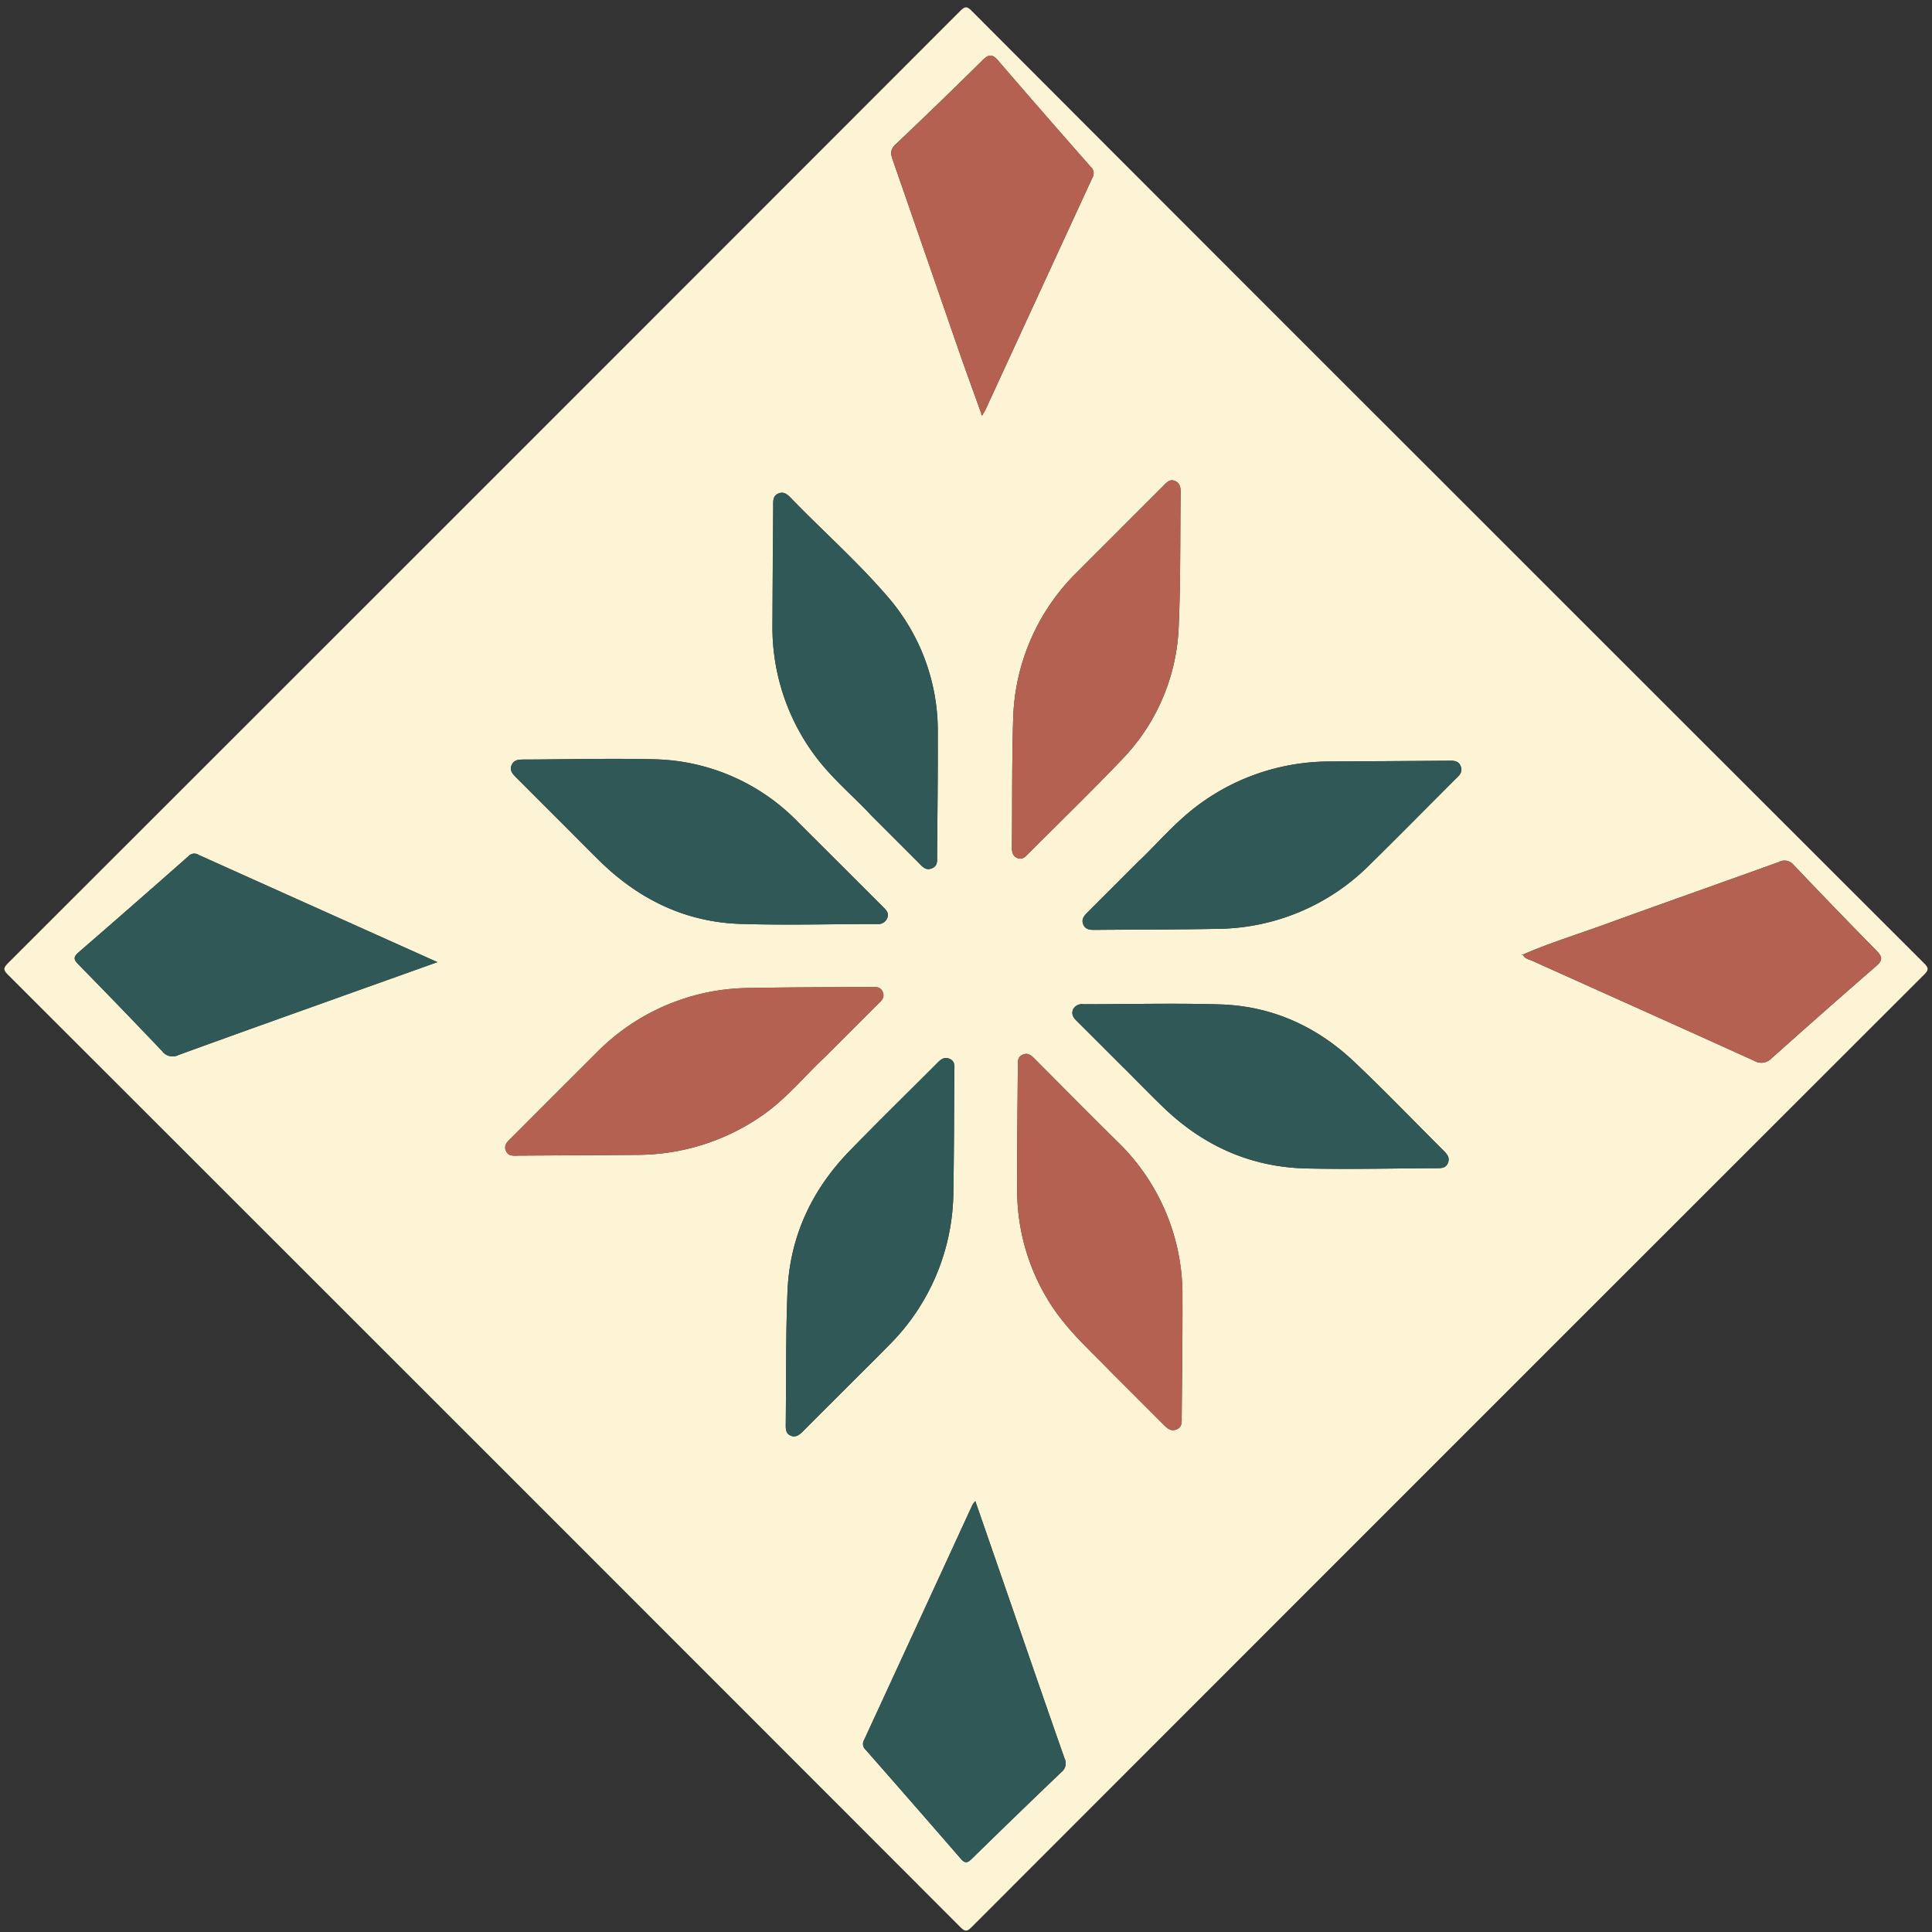
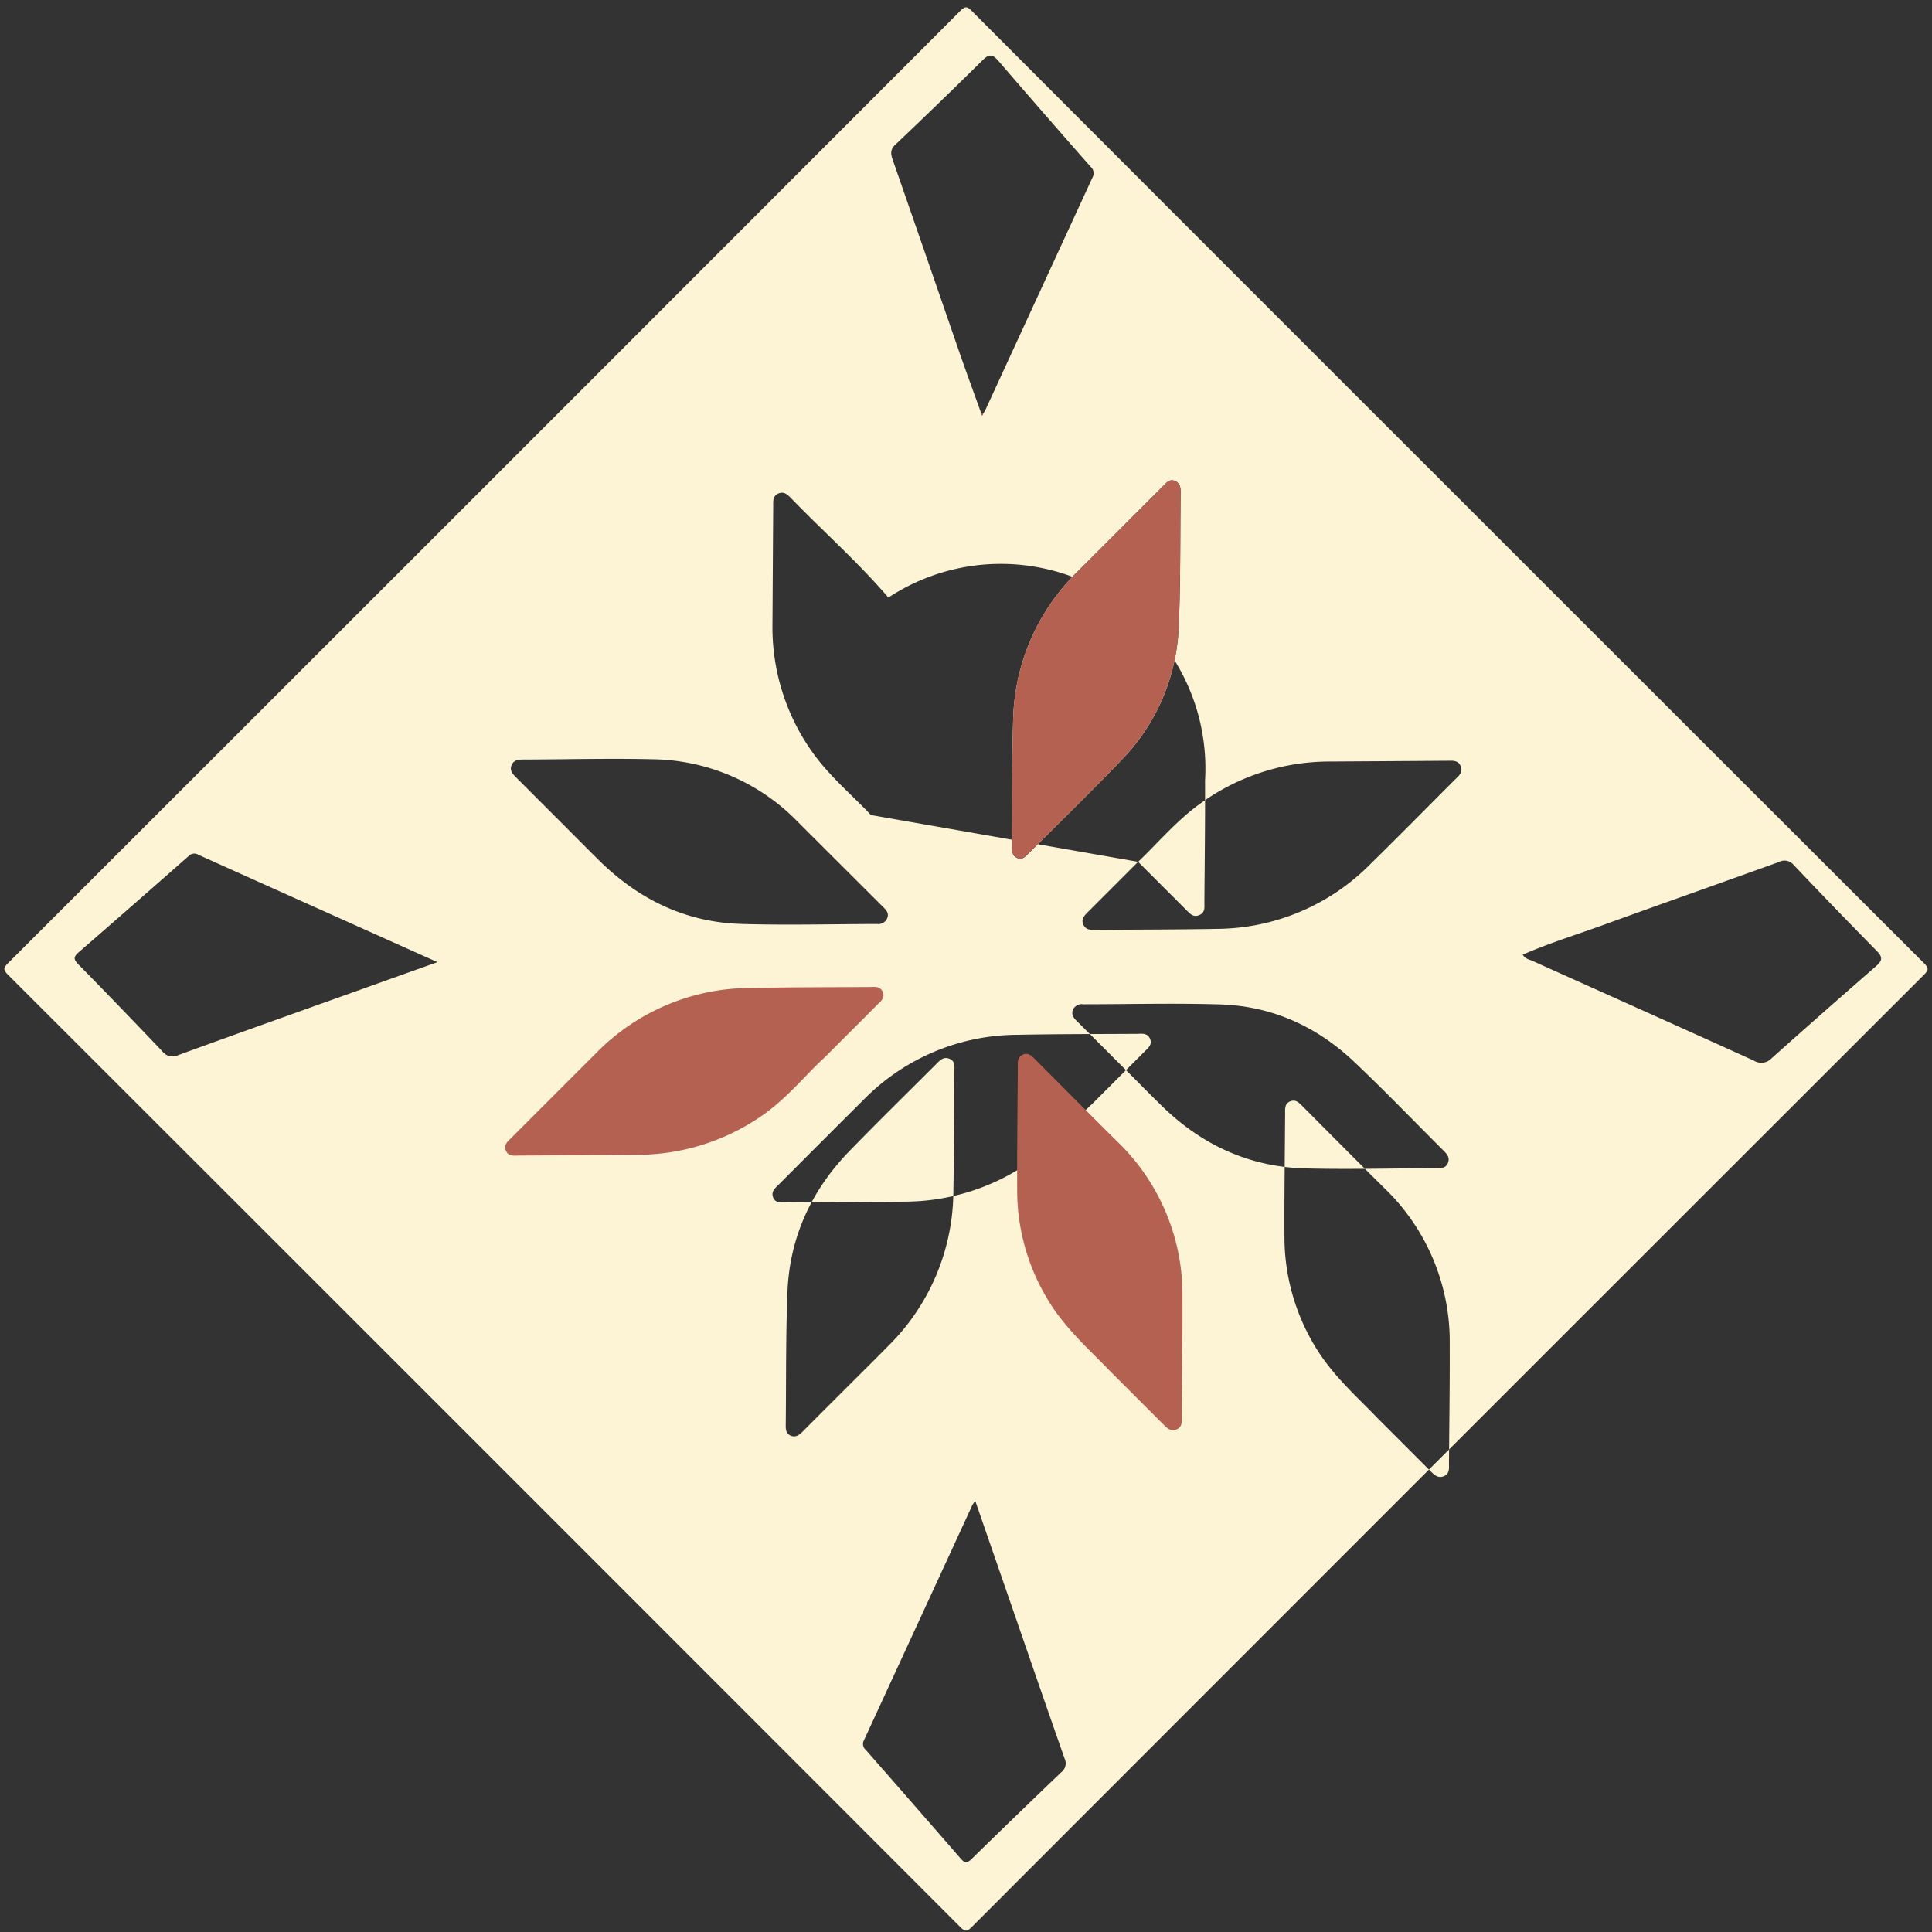
<svg xmlns="http://www.w3.org/2000/svg" width="170" height="170" viewBox="0 0 170 170">
  <rect x="0" y="0" width="170" height="170" fill="#333333" stroke="none" />
  <g fill="none" fill-rule="nonzero">
-     <path fill="#FDF4D6" d="M127.39 42.87a103772.51 103772.51 0 0 0 41.907 41.882c.425.426.423.595-.007 1.025a126294.73 126294.73 0 0 0-83.774 83.774c-.431.432-.6.433-1.025.007A124527.493 124527.493 0 0 0 .703 85.771c-.425-.426-.423-.595.007-1.025C28.648 56.834 56.572 28.909 84.484.972c.43-.43.6-.433 1.025-.007 13.95 13.98 27.91 27.948 41.882 41.905zM86.51 36.392c.069-.096.131-.197.187-.301 3.144-6.827 6.29-13.653 9.436-20.479a.739.739 0 0 0-.158-.929 1091.97 1091.97 0 0 1-8.132-9.335c-.498-.58-.806-.624-1.38-.056a494.607 494.607 0 0 1-7.676 7.43c-.463.441-.418.814-.241 1.324a6096.375 6096.375 0 0 1 5.816 16.797c.644 1.854 1.321 3.697 1.984 5.544.006.05 0 .14.018.145.107.026.135-.053.146-.14zm47.49 47.605a.277.277 0 0 0-.08-.016c-.013 0-.022.031-.033.048l.115-.023c.169.365.554.414.86.552 6.49 2.924 12.988 5.825 19.467 8.769a1.233 1.233 0 0 0 1.557-.209c3.054-2.724 6.124-5.43 9.21-8.12.565-.49.556-.798.053-1.312a615.5 615.5 0 0 1-7.324-7.58 1.04 1.04 0 0 0-1.312-.25c-5.117 1.848-10.25 3.651-15.364 5.508-2.386.866-4.815 1.616-7.148 2.632zm-48.181 48.082c-.09.102-.172.21-.246.324-3.179 6.903-6.36 13.804-9.542 20.704a.679.679 0 0 0 .139.857c2.801 3.19 5.594 6.39 8.378 9.596.377.434.595.36.97-.008a937.218 937.218 0 0 1 7.872-7.618.98.98 0 0 0 .277-1.221c-1.662-4.729-3.291-9.469-4.93-14.205l-2.918-8.429zM38.49 84.66c-7.151-3.209-14.09-6.32-21.022-9.44a.678.678 0 0 0-.861.098A1552.18 1552.18 0 0 1 6.9 83.812c-.471.408-.402.64-.015 1.035a667.198 667.198 0 0 1 7.382 7.643c.329.45.935.596 1.433.345 4.856-1.772 9.726-3.504 14.592-5.246 2.664-.954 5.33-1.904 8.2-2.93l-.001.001zm11.34-11.834c.974.974 1.94 1.955 2.922 2.921 3.453 3.39 7.57 5.407 12.467 5.553 3.975.12 7.961.012 11.942.004a.85.85 0 0 0 .92-.543c.162-.45-.135-.713-.407-.985l-7.465-7.451a18.134 18.134 0 0 0-12.747-5.516c-3.771-.09-7.55.012-11.324.023-.457.001-.92-.001-1.125.504-.204.505.157.826.468 1.138a2937.64 2937.64 0 0 0 4.35 4.351v.001zm24.964 48.975c1.133-1.133 2.277-2.255 3.397-3.4a19.223 19.223 0 0 0 5.698-13.55c.059-3.508.063-7.016.084-10.523.002-.427.12-.92-.405-1.154-.552-.246-.877.142-1.215.48-2.537 2.54-5.105 5.05-7.605 7.626-3.352 3.454-5.262 7.585-5.456 12.377-.156 3.887-.109 7.78-.152 11.67-.004.39-.009.795.412.987.453.206.78-.047 1.09-.359 1.381-1.389 2.768-2.771 4.152-4.154zm24.093-27.824l.004-.004c1.139 1.139 2.263 2.292 3.42 3.414 3.5 3.394 7.689 5.31 12.61 5.427 3.827.09 7.661-.008 11.492-.023.386-.002.784.013.98-.43.208-.466-.04-.78-.343-1.085-2.634-2.624-5.21-5.31-7.912-7.863-3.28-3.099-7.22-4.892-11.783-5.033-4.001-.122-8.013-.016-12.02-.013a.87.87 0 0 0-.902.433c-.194.412 0 .728.292 1.018 1.392 1.382 2.776 2.77 4.163 4.157l-.001.002zm1.258-18.144c-1.61 1.608-2.993 2.995-4.38 4.38-.323.322-.663.646-.44 1.148.218.493.682.467 1.136.463 3.539-.033 7.078-.023 10.615-.091a19.147 19.147 0 0 0 13.475-5.667c2.5-2.454 4.959-4.95 7.435-7.428.332-.332.763-.639.55-1.2-.214-.56-.72-.5-1.196-.497-3.422.025-6.842.047-10.263.068a19.365 19.365 0 0 0-11.451 3.69c-2.134 1.53-3.81 3.56-5.48 5.132l-.001.002zm-23.519-4.117l4.19 4.19c.328.328.627.74 1.197.496.537-.23.44-.717.444-1.146.026-3.567.072-7.134.059-10.7A18 18 0 0 0 78.17 52.58c-2.647-3.096-5.708-5.796-8.538-8.718-.314-.324-.643-.651-1.144-.436-.517.223-.449.71-.452 1.15-.023 3.446-.045 6.893-.066 10.342a18.93 18.93 0 0 0 3.492 11.237c1.53 2.175 3.584 3.853 5.167 5.56h-.002zm21.027 48.912l4.714 4.714c.313.313.644.643 1.152.438.537-.217.456-.71.459-1.142.028-3.48.081-6.962.066-10.442a18.725 18.725 0 0 0-5.732-13.752c-2.418-2.388-4.808-4.805-7.207-7.212-.319-.319-.631-.661-1.14-.418-.47.226-.402.68-.405 1.089-.024 3.628-.076 7.256-.058 10.884a18.583 18.583 0 0 0 2.637 9.475c1.525 2.598 3.77 4.538 5.514 6.366zm-25.097-27.58c1.697-1.698 3.147-3.145 4.594-4.595.331-.33.771-.641.508-1.2-.239-.503-.736-.404-1.167-.4-3.48.02-6.96.015-10.44.083a19.047 19.047 0 0 0-13.558 5.69c-2.503 2.494-5 4.992-7.494 7.494-.314.313-.698.612-.485 1.133.217.53.709.434 1.142.432 3.45-.02 6.9-.041 10.352-.066a19.317 19.317 0 0 0 10.935-3.38c2.234-1.51 3.908-3.628 5.613-5.194v.002zM98.074 47.04c-1.09 1.09-2.184 2.18-3.274 3.274a18.805 18.805 0 0 0-5.654 13.114c-.111 3.683-.071 7.369-.105 11.054-.004.435.03.846.495 1.025.445.172.714-.154.986-.427 2.725-2.73 5.495-5.417 8.16-8.205a17.792 17.792 0 0 0 5.037-11.823c.168-3.887.117-7.78.167-11.671.006-.432-.026-.84-.473-1.048-.488-.227-.766.135-1.057.426a3033.828 3033.828 0 0 0-4.282 4.28z" />
-     <path fill="#305856" d="M85.818 132.079l2.918 8.431c1.64 4.738 3.269 9.477 4.93 14.205a.98.98 0 0 1-.277 1.222 814.359 814.359 0 0 0-7.872 7.617c-.374.367-.594.443-.97.008-2.779-3.21-5.571-6.41-8.378-9.596a.679.679 0 0 1-.14-.856c3.19-6.898 6.37-13.8 9.543-20.704.074-.115.156-.225.246-.327zM38.492 84.66c-2.87 1.025-5.536 1.975-8.2 2.929-4.865 1.74-9.738 3.474-14.593 5.245a1.138 1.138 0 0 1-1.432-.344 667.53 667.53 0 0 0-7.383-7.644c-.386-.395-.455-.626.015-1.034 3.252-2.814 6.488-5.645 9.708-8.494a.678.678 0 0 1 .862-.099c6.932 3.122 13.87 6.232 21.023 9.44z" />
-     <path fill="#B56152" d="M134 83.996c2.333-1.016 4.761-1.766 7.148-2.632 5.114-1.857 10.247-3.66 15.364-5.509a1.04 1.04 0 0 1 1.312.252 607.554 607.554 0 0 0 7.325 7.579c.504.512.513.82-.054 1.312-3.09 2.684-6.16 5.39-9.21 8.12a1.233 1.233 0 0 1-1.557.209c-6.479-2.944-12.977-5.846-19.466-8.77-.308-.137-.692-.187-.86-.55l-.002-.01zM86.345 36.387c-.663-1.847-1.34-3.69-1.984-5.544-1.943-5.597-3.881-11.195-5.814-16.794-.178-.511-.223-.884.241-1.324a494.607 494.607 0 0 0 7.676-7.43c.574-.569.882-.524 1.38.055 2.689 3.131 5.409 6.235 8.133 9.335a.739.739 0 0 1 .157.93c-3.154 6.821-6.3 13.647-9.439 20.477a2.727 2.727 0 0 1-.187.301 1.092 1.092 0 0 0-.163-.006z" />
-     <path fill="#305856" d="M49.832 72.825l-4.35-4.35c-.312-.312-.674-.63-.468-1.138.205-.51.667-.504 1.124-.505 3.775-.01 7.553-.113 11.324-.023 4.813.073 9.4 2.057 12.75 5.514 2.49 2.483 4.979 4.967 7.465 7.452.272.271.568.535.407.984a.85.85 0 0 1-.92.544c-3.981.006-7.967.115-11.943-.004-4.895-.147-9.014-2.163-12.467-5.553-.982-.966-1.948-1.947-2.922-2.92zM74.795 121.8c-1.385 1.385-2.772 2.767-4.153 4.156-.31.311-.637.565-1.09.36-.42-.194-.416-.598-.412-.988.043-3.89-.005-7.783.152-11.67.194-4.792 2.104-8.923 5.456-12.376 2.5-2.576 5.068-5.086 7.605-7.627.338-.338.662-.726 1.214-.48.525.234.408.727.406 1.154-.021 3.507-.025 7.015-.084 10.522a19.223 19.223 0 0 1-5.699 13.55c-1.116 1.144-2.26 2.265-3.395 3.4zM98.89 93.975c-1.388-1.387-2.772-2.775-4.164-4.158-.29-.291-.485-.607-.291-1.018a.87.87 0 0 1 .901-.433c4.008-.003 8.02-.11 12.021.013 4.562.14 8.504 1.934 11.783 5.032 2.702 2.553 5.277 5.238 7.911 7.864.305.304.553.618.345 1.084-.197.443-.596.43-.981.43-3.83.016-7.665.113-11.492.023-4.921-.116-9.11-2.033-12.61-5.427-1.157-1.121-2.281-2.275-3.42-3.414l-.004.004zM100.147 75.831c1.67-1.572 3.346-3.602 5.48-5.138a19.365 19.365 0 0 1 11.451-3.689c3.422-.021 6.842-.044 10.263-.068.475-.004.982-.064 1.195.498.214.56-.216.866-.549 1.199-2.477 2.477-4.935 4.974-7.435 7.428a19.147 19.147 0 0 1-13.475 5.667c-3.538.07-7.078.06-10.615.09-.453.004-.918.03-1.137-.462-.222-.502.117-.827.44-1.149 1.39-1.38 2.773-2.767 4.382-4.376zM76.629 71.714c-1.583-1.706-3.638-3.385-5.168-5.558a18.93 18.93 0 0 1-3.492-11.237c.01-3.448.034-6.896.068-10.345.003-.44-.064-.93.452-1.15.5-.216.83.111 1.144.435 2.83 2.922 5.892 5.623 8.538 8.717a18 18 0 0 1 4.347 11.98c.015 3.565-.032 7.132-.059 10.698-.003.43.094.916-.443 1.146-.57.245-.869-.168-1.197-.496l-4.19-4.19z" />
+     <path fill="#FDF4D6" d="M127.39 42.87a103772.51 103772.51 0 0 0 41.907 41.882c.425.426.423.595-.007 1.025a126294.73 126294.73 0 0 0-83.774 83.774c-.431.432-.6.433-1.025.007A124527.493 124527.493 0 0 0 .703 85.771c-.425-.426-.423-.595.007-1.025C28.648 56.834 56.572 28.909 84.484.972c.43-.43.6-.433 1.025-.007 13.95 13.98 27.91 27.948 41.882 41.905zM86.51 36.392c.069-.096.131-.197.187-.301 3.144-6.827 6.29-13.653 9.436-20.479a.739.739 0 0 0-.158-.929 1091.97 1091.97 0 0 1-8.132-9.335c-.498-.58-.806-.624-1.38-.056a494.607 494.607 0 0 1-7.676 7.43c-.463.441-.418.814-.241 1.324a6096.375 6096.375 0 0 1 5.816 16.797c.644 1.854 1.321 3.697 1.984 5.544.006.05 0 .14.018.145.107.026.135-.053.146-.14zm47.49 47.605a.277.277 0 0 0-.08-.016c-.013 0-.022.031-.033.048l.115-.023c.169.365.554.414.86.552 6.49 2.924 12.988 5.825 19.467 8.769a1.233 1.233 0 0 0 1.557-.209c3.054-2.724 6.124-5.43 9.21-8.12.565-.49.556-.798.053-1.312a615.5 615.5 0 0 1-7.324-7.58 1.04 1.04 0 0 0-1.312-.25c-5.117 1.848-10.25 3.651-15.364 5.508-2.386.866-4.815 1.616-7.148 2.632zm-48.181 48.082c-.09.102-.172.21-.246.324-3.179 6.903-6.36 13.804-9.542 20.704a.679.679 0 0 0 .139.857c2.801 3.19 5.594 6.39 8.378 9.596.377.434.595.36.97-.008a937.218 937.218 0 0 1 7.872-7.618.98.98 0 0 0 .277-1.221c-1.662-4.729-3.291-9.469-4.93-14.205l-2.918-8.429zM38.49 84.66c-7.151-3.209-14.09-6.32-21.022-9.44a.678.678 0 0 0-.861.098A1552.18 1552.18 0 0 1 6.9 83.812c-.471.408-.402.64-.015 1.035a667.198 667.198 0 0 1 7.382 7.643c.329.45.935.596 1.433.345 4.856-1.772 9.726-3.504 14.592-5.246 2.664-.954 5.33-1.904 8.2-2.93l-.001.001zm11.34-11.834c.974.974 1.94 1.955 2.922 2.921 3.453 3.39 7.57 5.407 12.467 5.553 3.975.12 7.961.012 11.942.004a.85.85 0 0 0 .92-.543c.162-.45-.135-.713-.407-.985l-7.465-7.451a18.134 18.134 0 0 0-12.747-5.516c-3.771-.09-7.55.012-11.324.023-.457.001-.92-.001-1.125.504-.204.505.157.826.468 1.138a2937.64 2937.64 0 0 0 4.35 4.351v.001zm24.964 48.975c1.133-1.133 2.277-2.255 3.397-3.4a19.223 19.223 0 0 0 5.698-13.55c.059-3.508.063-7.016.084-10.523.002-.427.12-.92-.405-1.154-.552-.246-.877.142-1.215.48-2.537 2.54-5.105 5.05-7.605 7.626-3.352 3.454-5.262 7.585-5.456 12.377-.156 3.887-.109 7.78-.152 11.67-.004.39-.009.795.412.987.453.206.78-.047 1.09-.359 1.381-1.389 2.768-2.771 4.152-4.154zm24.093-27.824l.004-.004c1.139 1.139 2.263 2.292 3.42 3.414 3.5 3.394 7.689 5.31 12.61 5.427 3.827.09 7.661-.008 11.492-.023.386-.002.784.013.98-.43.208-.466-.04-.78-.343-1.085-2.634-2.624-5.21-5.31-7.912-7.863-3.28-3.099-7.22-4.892-11.783-5.033-4.001-.122-8.013-.016-12.02-.013a.87.87 0 0 0-.902.433c-.194.412 0 .728.292 1.018 1.392 1.382 2.776 2.77 4.163 4.157l-.001.002zm1.258-18.144c-1.61 1.608-2.993 2.995-4.38 4.38-.323.322-.663.646-.44 1.148.218.493.682.467 1.136.463 3.539-.033 7.078-.023 10.615-.091a19.147 19.147 0 0 0 13.475-5.667c2.5-2.454 4.959-4.95 7.435-7.428.332-.332.763-.639.55-1.2-.214-.56-.72-.5-1.196-.497-3.422.025-6.842.047-10.263.068a19.365 19.365 0 0 0-11.451 3.69c-2.134 1.53-3.81 3.56-5.48 5.132l-.001.002zl4.19 4.19c.328.328.627.74 1.197.496.537-.23.44-.717.444-1.146.026-3.567.072-7.134.059-10.7A18 18 0 0 0 78.17 52.58c-2.647-3.096-5.708-5.796-8.538-8.718-.314-.324-.643-.651-1.144-.436-.517.223-.449.71-.452 1.15-.023 3.446-.045 6.893-.066 10.342a18.93 18.93 0 0 0 3.492 11.237c1.53 2.175 3.584 3.853 5.167 5.56h-.002zm21.027 48.912l4.714 4.714c.313.313.644.643 1.152.438.537-.217.456-.71.459-1.142.028-3.48.081-6.962.066-10.442a18.725 18.725 0 0 0-5.732-13.752c-2.418-2.388-4.808-4.805-7.207-7.212-.319-.319-.631-.661-1.14-.418-.47.226-.402.68-.405 1.089-.024 3.628-.076 7.256-.058 10.884a18.583 18.583 0 0 0 2.637 9.475c1.525 2.598 3.77 4.538 5.514 6.366zm-25.097-27.58c1.697-1.698 3.147-3.145 4.594-4.595.331-.33.771-.641.508-1.2-.239-.503-.736-.404-1.167-.4-3.48.02-6.96.015-10.44.083a19.047 19.047 0 0 0-13.558 5.69c-2.503 2.494-5 4.992-7.494 7.494-.314.313-.698.612-.485 1.133.217.53.709.434 1.142.432 3.45-.02 6.9-.041 10.352-.066a19.317 19.317 0 0 0 10.935-3.38c2.234-1.51 3.908-3.628 5.613-5.194v.002zM98.074 47.04c-1.09 1.09-2.184 2.18-3.274 3.274a18.805 18.805 0 0 0-5.654 13.114c-.111 3.683-.071 7.369-.105 11.054-.004.435.03.846.495 1.025.445.172.714-.154.986-.427 2.725-2.73 5.495-5.417 8.16-8.205a17.792 17.792 0 0 0 5.037-11.823c.168-3.887.117-7.78.167-11.671.006-.432-.026-.84-.473-1.048-.488-.227-.766.135-1.057.426a3033.828 3033.828 0 0 0-4.282 4.28z" />
    <path fill="#B56152" d="M97.654 120.628c-1.744-1.827-3.99-3.767-5.515-6.364a18.583 18.583 0 0 1-2.637-9.476c-.017-3.627.034-7.256.059-10.884.002-.409-.066-.863.405-1.089.508-.243.821.099 1.139.418 2.4 2.407 4.79 4.824 7.208 7.212a18.725 18.725 0 0 1 5.734 13.75c.015 3.48-.038 6.962-.066 10.442-.004.433.077.925-.459 1.142-.508.206-.837-.124-1.152-.437l-4.716-4.714zM72.557 93.045c-1.705 1.566-3.379 3.684-5.613 5.195a19.317 19.317 0 0 1-10.936 3.374l-10.352.066c-.433.003-.925.097-1.142-.431-.214-.52.17-.82.485-1.134l7.494-7.494a19.047 19.047 0 0 1 13.559-5.69c3.48-.068 6.96-.062 10.44-.084.43-.002.928-.102 1.166.4.264.56-.177.87-.508 1.202-1.446 1.452-2.896 2.9-4.593 4.596zM98.074 47.04l4.28-4.28c.292-.292.57-.654 1.058-.427.447.207.479.616.473 1.048-.05 3.89.001 7.784-.167 11.67a17.792 17.792 0 0 1-5.037 11.821c-2.664 2.788-5.434 5.475-8.159 8.205-.272.273-.541.598-.986.428-.464-.18-.5-.591-.495-1.026.033-3.685-.007-7.37.105-11.053a18.805 18.805 0 0 1 5.656-13.113c1.088-1.093 2.181-2.182 3.272-3.273zM134.001 84.006l-.115.023c.011-.017.02-.048.033-.049a.277.277 0 0 1 .081.016l.001.01zM86.509 36.392c-.01.087-.039.166-.146.14-.017-.005-.012-.095-.018-.145.055-.003.11 0 .164.005z" />
  </g>
</svg>